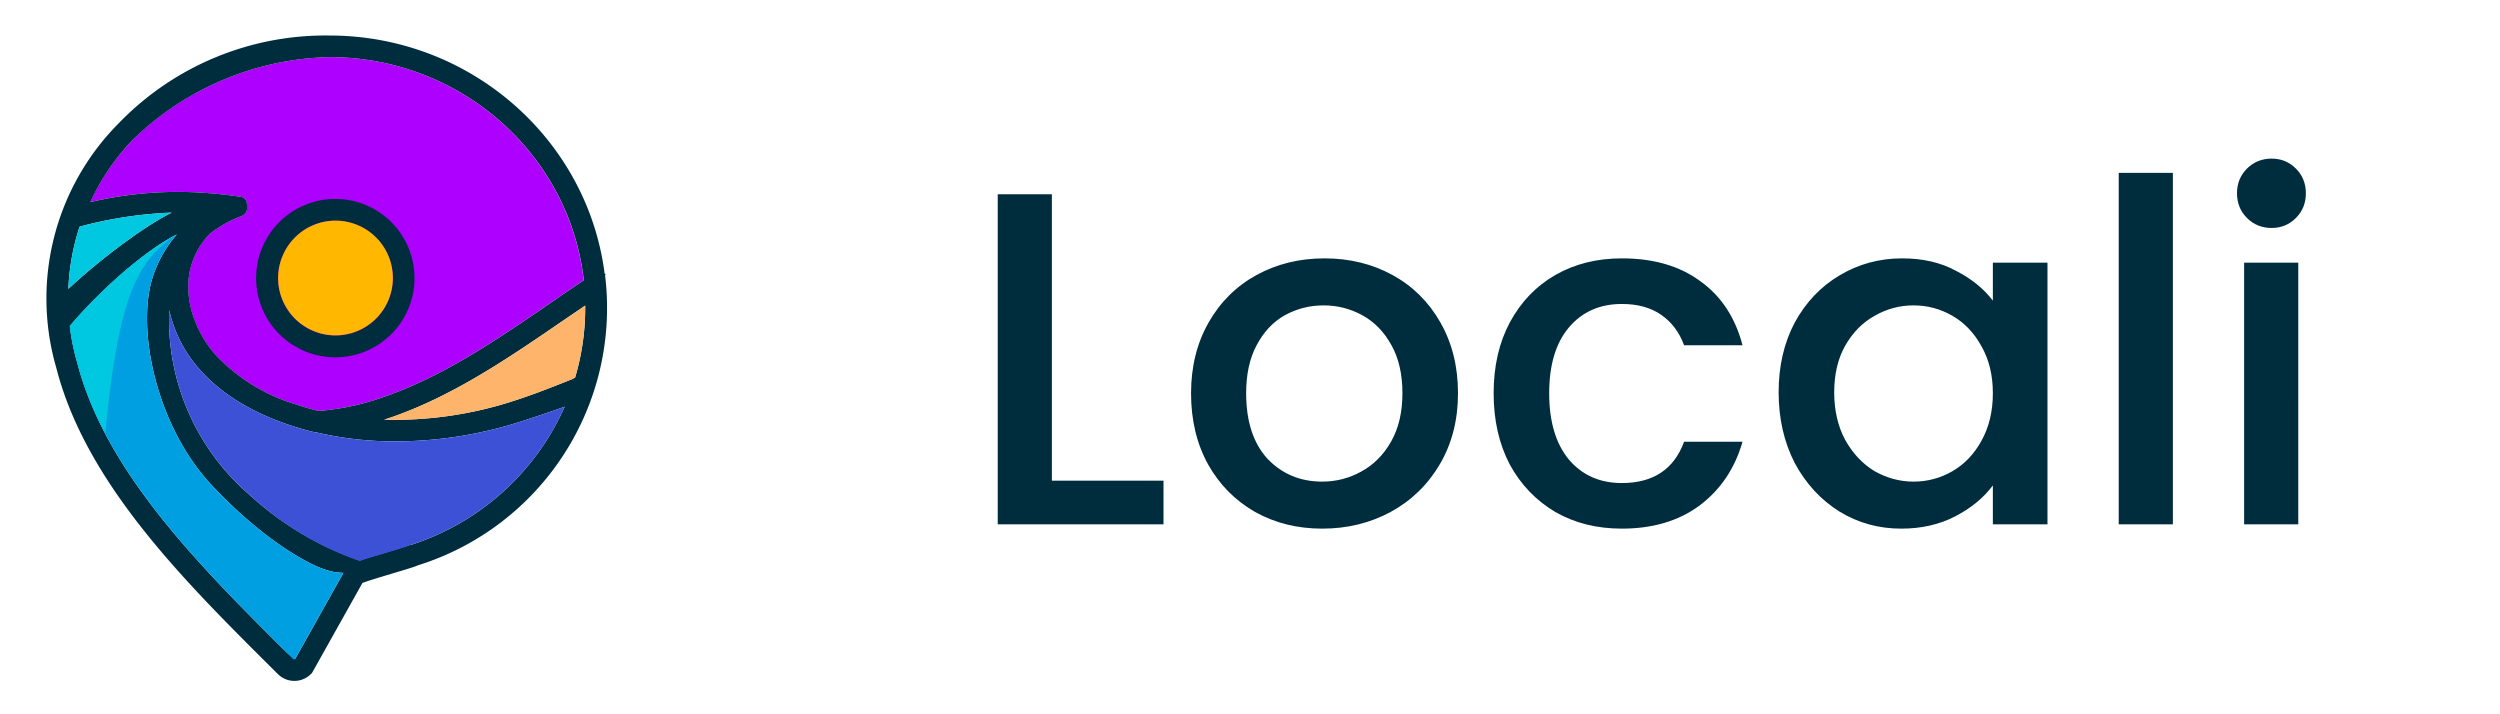
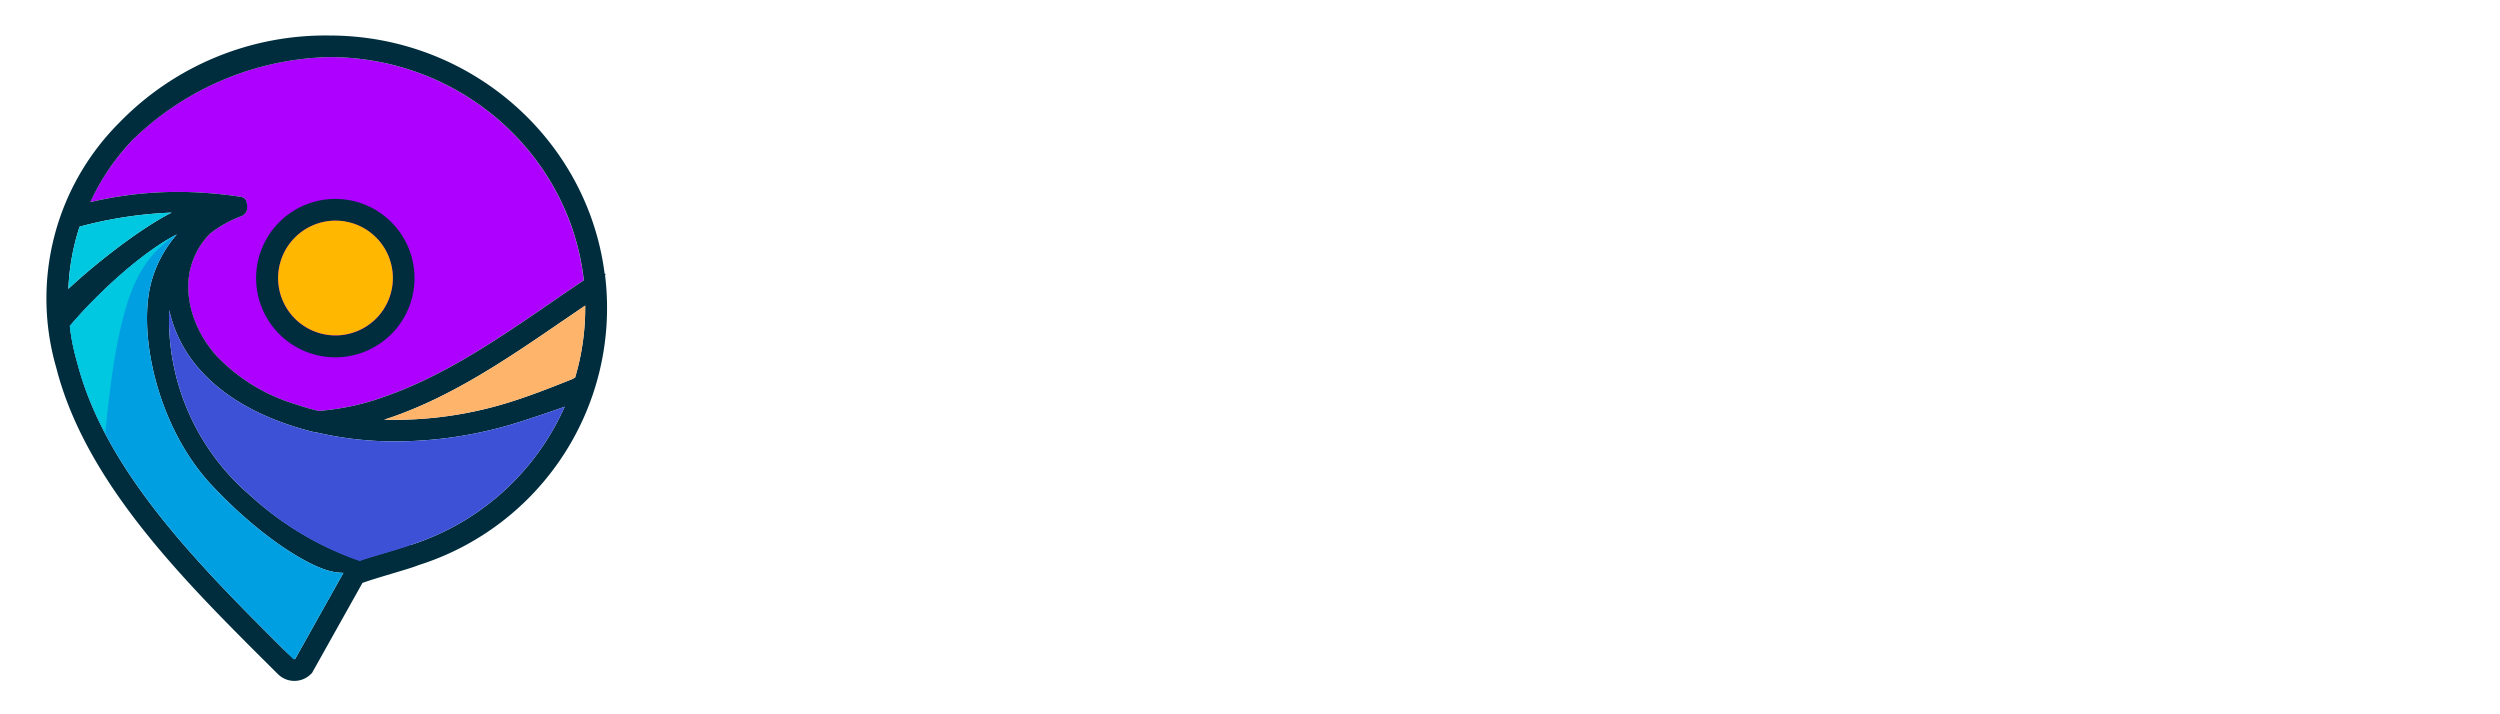
<svg xmlns="http://www.w3.org/2000/svg" id="Layer_1" data-name="Layer 1" viewBox="0 0 700 200" version="1.1" width="700" height="200">
  <defs id="defs1">
    <style id="style1">.cls-1{fill:none;}.cls-2{fill:#ad00ff;}.cls-3{fill:#002d3e;}.cls-4{fill:#ffb700;}.cls-5{fill:#3d51d7;}.cls-6{fill:#ffb46b;}.cls-7{fill:#009fe2;}.cls-8{fill:#00c8e0;}</style>
  </defs>
  <title id="title1">panamapp_logotipos_versiones</title>
  <g id="g1" transform="matrix(1.689,0,0,1.689,-15.702,-33.852)">
    <path class="cls-2" d="m 31.563,42.949 a 48.34,48.34 0 0 1 32.32,-13.44 c 21.83,0 39.86,16.21 42.18,37 -1.87,1.25 -3.73,2.52 -5.56,3.78 l -1.57,1.08 c -8.43,5.78 -16.74,11.23 -25.85,14.41 a 41.65,41.65 0 0 1 -11,2.39 c -1.41,-0.35 -2.78,-0.75 -4.13,-1.21 a 30,30 0 0 1 -12.71,-7.85 c -3.47,-3.82 -5.21,-8.76 -4.65,-13.2 a 12.47,12.47 0 0 1 3.52,-7.15 20,20 0 0 1 5,-2.82 h 0.06 l 0.19,-0.09 0.12,-0.06 0.17,-0.12 0.1,-0.08 0.17,-0.18 0.05,-0.06 a 1.67,1.67 0 0 0 0.18,-0.28 v -0.08 l 0.09,-0.22 v -0.13 -0.19 a 0.76,0.76 0 0 0 0,-0.15 c 0,0 0,-0.08 0,-0.12 a 0.2,0.2 0 0 1 0,-0.07 c 0,0 0,-0.1 0,-0.15 a 1.17,1.17 0 0 0 -0.05,-0.2 0.15,0.15 0 0 0 0,-0.07 v -0.06 a 0.88,0.88 0 0 0 -0.09,-0.2 0.54,0.54 0 0 0 0,-0.11 1.33,1.33 0 0 0 -0.14,-0.19 l -0.06,-0.08 a 1.58,1.58 0 0 0 -0.23,-0.22 h -0.07 l -0.21,-0.13 h -0.11 l -0.2,-0.08 h -0.14 -0.12 c -1.41,-0.21 -2.84,-0.38 -4.25,-0.5 h -0.05 a 63.25,63.25 0 0 0 -20.27,1.43 37.6,37.6 0 0 1 7.31,-10.6 z" id="path1" />
-     <path class="cls-3" d="m 64.913,79.279 a 13.13,13.13 0 1 0 -13.16,-13.13 13.14,13.14 0 0 0 13.16,13.13 z m 0,-22.64 a 9.51,9.51 0 1 1 -9.51,9.51 9.53,9.53 0 0 1 9.51,-9.53 z" id="path2" />
+     <path class="cls-3" d="m 64.913,79.279 a 13.13,13.13 0 1 0 -13.16,-13.13 13.14,13.14 0 0 0 13.16,13.13 z m 0,-22.64 a 9.51,9.51 0 1 1 -9.51,9.51 9.53,9.53 0 0 1 9.51,-9.53 " id="path2" />
    <path class="cls-3" d="m 109.583,65.769 a 3.42,3.42 0 0 1 0.13,-0.34 h -0.18 c -2.82,-22.23 -22.21,-39.5 -45.65,-39.5 a 47.64,47.64 0 0 0 -34.85,14.49 41.2,41.2 0 0 0 -10.41,40.58 c 4.84,18.94 20.89,35 35.06,49.12 l 1.68,1.67 a 3.87,3.87 0 0 0 5.47,0 l 0.18,-0.17 8.37,-14.94 c 0.94,-0.36 3.36,-1.08 4.88,-1.54 2.49,-0.74 3.74,-1.12 4.35,-1.39 a 44.7,44.7 0 0 0 31,-48 z m -78,-22.82 a 48.34,48.34 0 0 1 32.32,-13.44 c 21.83,0 39.86,16.21 42.18,37 -1.87,1.25 -3.73,2.52 -5.56,3.78 l -1.57,1.08 c -8.43,5.78 -16.74,11.23 -25.85,14.41 a 41.65,41.65 0 0 1 -11,2.39 c -1.41,-0.35 -2.78,-0.75 -4.13,-1.21 a 30,30 0 0 1 -12.71,-7.85 c -3.47,-3.82 -5.21,-8.76 -4.65,-13.2 a 12.47,12.47 0 0 1 3.52,-7.15 20,20 0 0 1 5,-2.82 h 0.06 l 0.19,-0.09 0.12,-0.06 0.17,-0.12 0.1,-0.08 0.17,-0.18 0.05,-0.06 a 1.67,1.67 0 0 0 0.18,-0.28 v -0.08 l 0.09,-0.22 v -0.13 -0.19 a 0.76,0.76 0 0 0 0,-0.15 c 0,0 0,-0.08 0,-0.12 a 0.2,0.2 0 0 1 0,-0.07 c 0,0 0,-0.1 0,-0.15 a 1.17,1.17 0 0 0 -0.05,-0.2 0.15,0.15 0 0 0 0,-0.07 v -0.06 a 0.88,0.88 0 0 0 -0.09,-0.2 0.54,0.54 0 0 0 0,-0.11 1.33,1.33 0 0 0 -0.14,-0.19 l -0.06,-0.08 a 1.58,1.58 0 0 0 -0.23,-0.22 h -0.07 l -0.21,-0.13 h -0.11 l -0.2,-0.08 h -0.14 -0.12 c -1.41,-0.21 -2.84,-0.38 -4.25,-0.5 h -0.05 a 63.25,63.25 0 0 0 -20.27,1.43 37.6,37.6 0 0 1 7.29,-10.6 z m 6.17,12.34 c -4.92,2.45 -12.46,8.26 -17.12,12.65 a 37.64,37.64 0 0 1 1.86,-10.32 68.9,68.9 0 0 1 15.26,-2.33 z m 20.47,74 a 0.32,0.32 0 0 1 -0.31,-0.07 l -1.7,-1.6 c -13.84,-13.82 -29.53,-29.48 -34.13,-47.53 a 35.7,35.7 0 0 1 -1.21,-6 c 4.58,-5.4 11.88,-12.16 17.74,-15.18 a 20,20 0 0 0 -4.1,7.41 c -2.57,8.55 0.75,24.38 9.84,34.11 8.08,8.66 16.34,13.7 20.17,14.4 a 12.22,12.22 0 0 0 1.7,0.19 z m 19.21,-19 -0.23,0.09 c -0.4,0.19 -2.44,0.8 -3.93,1.24 -2.05,0.61 -3.4,1 -4.33,1.34 a 51.73,51.73 0 0 1 -18.19,-10.81 38.42,38.42 0 0 1 -13.41,-30.71 22,22 0 0 0 5.25,10.07 c 3.42,3.78 8.2,6.75 14.21,8.83 1.53,0.53 3.1,1 4.7,1.37 h 0.17 a 57.25,57.25 0 0 0 13.2,1.51 68.6,68.6 0 0 0 20.88,-3.33 c 2,-0.65 4.93,-1.61 7.16,-2.43 a 41.93,41.93 0 0 1 -25.51,22.92 z m 27.21,-27.67 -0.43,0.25 c -3.13,1.25 -6.38,2.54 -9.6,3.58 a 64.07,64.07 0 0 1 -21.64,3.17 l 1.3,-0.43 c 9.53,-3.33 18.07,-8.93 26.7,-14.85 l 1.58,-1.08 3.76,-2.56 c 0,0.12 0,0.23 0,0.34 a 40.61,40.61 0 0 1 -1.67,11.58 z" id="path3" />
    <path class="cls-4" d="m 64.913,56.619 a 9.51,9.51 0 1 1 -9.51,9.51 9.53,9.53 0 0 1 9.51,-9.51 z" id="path4" />
    <path class="cls-5" d="m 77.403,110.379 -0.23,0.09 c -0.4,0.19 -2.44,0.8 -3.93,1.24 -2.05,0.61 -3.4,1 -4.33,1.34 a 51.73,51.73 0 0 1 -18.16,-10.9 38.42,38.42 0 0 1 -13.41,-30.71 22,22 0 0 0 5.25,10.07 c 3.42,3.78 8.2,6.75 14.21,8.83 1.53,0.53 3.1,1 4.7,1.37 h 0.17 a 57.25,57.25 0 0 0 13.2,1.51 68.6,68.6 0 0 0 20.88,-3.33 c 2,-0.65 4.93,-1.61 7.16,-2.43 a 41.93,41.93 0 0 1 -25.51,22.92 z" id="path5" />
    <path class="cls-6" d="m 104.643,82.619 -0.43,0.25 c -3.13,1.25 -6.38,2.54 -9.6,3.58 a 64.07,64.07 0 0 1 -21.64,3.17 l 1.3,-0.43 c 9.53,-3.33 18.07,-8.93 26.7,-14.85 l 1.58,-1.08 3.76,-2.56 c 0,0.12 0,0.23 0,0.34 a 40.61,40.61 0 0 1 -1.67,11.58 z" id="path6" />
    <path class="cls-7" d="m 58.193,129.329 a 0.32,0.32 0 0 1 -0.31,-0.07 l -1.67,-1.64 c -13.84,-13.82 -29.53,-29.48 -34.13,-47.53 a 35.7,35.7 0 0 1 -1.21,-6 c 4.58,-5.4 11.88,-12.16 17.74,-15.18 a 20,20 0 0 0 -4.1,7.41 c -2.57,8.55 0.75,24.38 9.84,34.11 8.08,8.66 16.34,13.7 20.17,14.4 a 12.22,12.22 0 0 0 1.7,0.19 z" id="path7" />
    <path class="cls-8" d="m 38.613,58.899 v 0 c -5.86,3 -13.16,9.78 -17.74,15.18 a 35.7,35.7 0 0 0 1.21,6 53.67,53.67 0 0 0 4.67,11.76 c 2.26,-23.66 5.65,-28.75 11.86,-32.94 z" id="path8" />
    <path class="cls-8" d="m 37.753,55.289 c -4.92,2.45 -12.46,8.26 -17.12,12.65 a 37.64,37.64 0 0 1 1.86,-10.32 68.9,68.9 0 0 1 15.26,-2.33 z" id="path9" />
  </g>
-   <path style="font-weight:500;font-size:42.667px;font-family:Poppins;-inkscape-font-specification:'Poppins Medium';white-space:pre;fill:#002d3e;stroke-width:3.117" d="m 294.526,134.585 h 31.255 v 12.236 H 279.364 V 54.386 h 15.162 z m 75.677,13.433 q -10.374,0 -18.753,-4.655 -8.379,-4.788 -13.167,-13.3 -4.788,-8.645 -4.788,-19.95 0,-11.172 4.921,-19.817 4.921,-8.645 13.433,-13.3 8.512,-4.655 19.019,-4.655 10.507,0 19.019,4.655 8.512,4.655 13.433,13.3 4.921,8.645 4.921,19.817 0,11.172 -5.054,19.817 -5.054,8.645 -13.832,13.433 -8.645,4.655 -19.152,4.655 z m 0,-13.167 q 5.852,0 10.906,-2.793 5.187,-2.793 8.379,-8.379 3.192,-5.586 3.192,-13.566 0,-7.98 -3.059,-13.433 -3.059,-5.586 -8.113,-8.379 -5.054,-2.793 -10.906,-2.793 -5.852,0 -10.906,2.793 -4.921,2.793 -7.847,8.379 -2.926,5.453 -2.926,13.433 0,11.837 5.985,18.354 6.118,6.384 15.295,6.384 z m 48.013,-24.738 q 0,-11.305 4.522,-19.817 4.655,-8.645 12.768,-13.3 8.113,-4.655 18.62,-4.655 13.3,0 21.945,6.384 8.778,6.251 11.837,17.955 h -16.359 q -1.995,-5.453 -6.384,-8.512 -4.389,-3.059 -11.039,-3.059 -9.31,0 -14.896,6.65 -5.453,6.517 -5.453,18.354 0,11.837 5.453,18.487 5.586,6.65 14.896,6.65 13.167,0 17.423,-11.571 h 16.359 q -3.192,11.172 -11.97,17.822 -8.778,6.517 -21.812,6.517 -10.507,0 -18.62,-4.655 -8.113,-4.788 -12.768,-13.3 -4.522,-8.645 -4.522,-19.95 z m 79.8,-0.266 q 0,-11.039 4.522,-19.551 4.655,-8.512 12.502,-13.167 7.98,-4.788 17.556,-4.788 8.645,0 15.029,3.458 6.517,3.325 10.374,8.379 V 73.538 h 15.295 v 73.283 h -15.295 v -10.906 q -3.857,5.187 -10.507,8.645 -6.65,3.458 -15.162,3.458 -9.443,0 -17.29,-4.788 -7.847,-4.921 -12.502,-13.566 -4.522,-8.778 -4.522,-19.817 z m 59.983,0.266 q 0,-7.581 -3.192,-13.167 -3.059,-5.586 -8.113,-8.512 -5.054,-2.926 -10.906,-2.926 -5.852,0 -10.906,2.926 -5.054,2.793 -8.246,8.379 -3.059,5.453 -3.059,13.034 0,7.581 3.059,13.3 3.192,5.719 8.246,8.778 5.187,2.926 10.906,2.926 5.852,0 10.906,-2.926 5.054,-2.926 8.113,-8.512 3.192,-5.719 3.192,-13.3 z M 608.405,48.402 V 146.821 H 593.243 V 48.402 Z m 27.664,15.428 q -4.123,0 -6.916,-2.793 -2.793,-2.793 -2.793,-6.916 0,-4.123 2.793,-6.916 2.793,-2.793 6.916,-2.793 3.99,0 6.783,2.793 2.793,2.793 2.793,6.916 0,4.123 -2.793,6.916 -2.793,2.793 -6.783,2.793 z m 7.448,9.709 V 146.821 H 628.354 V 73.538 Z" id="text9" aria-label="Locali" />
</svg>